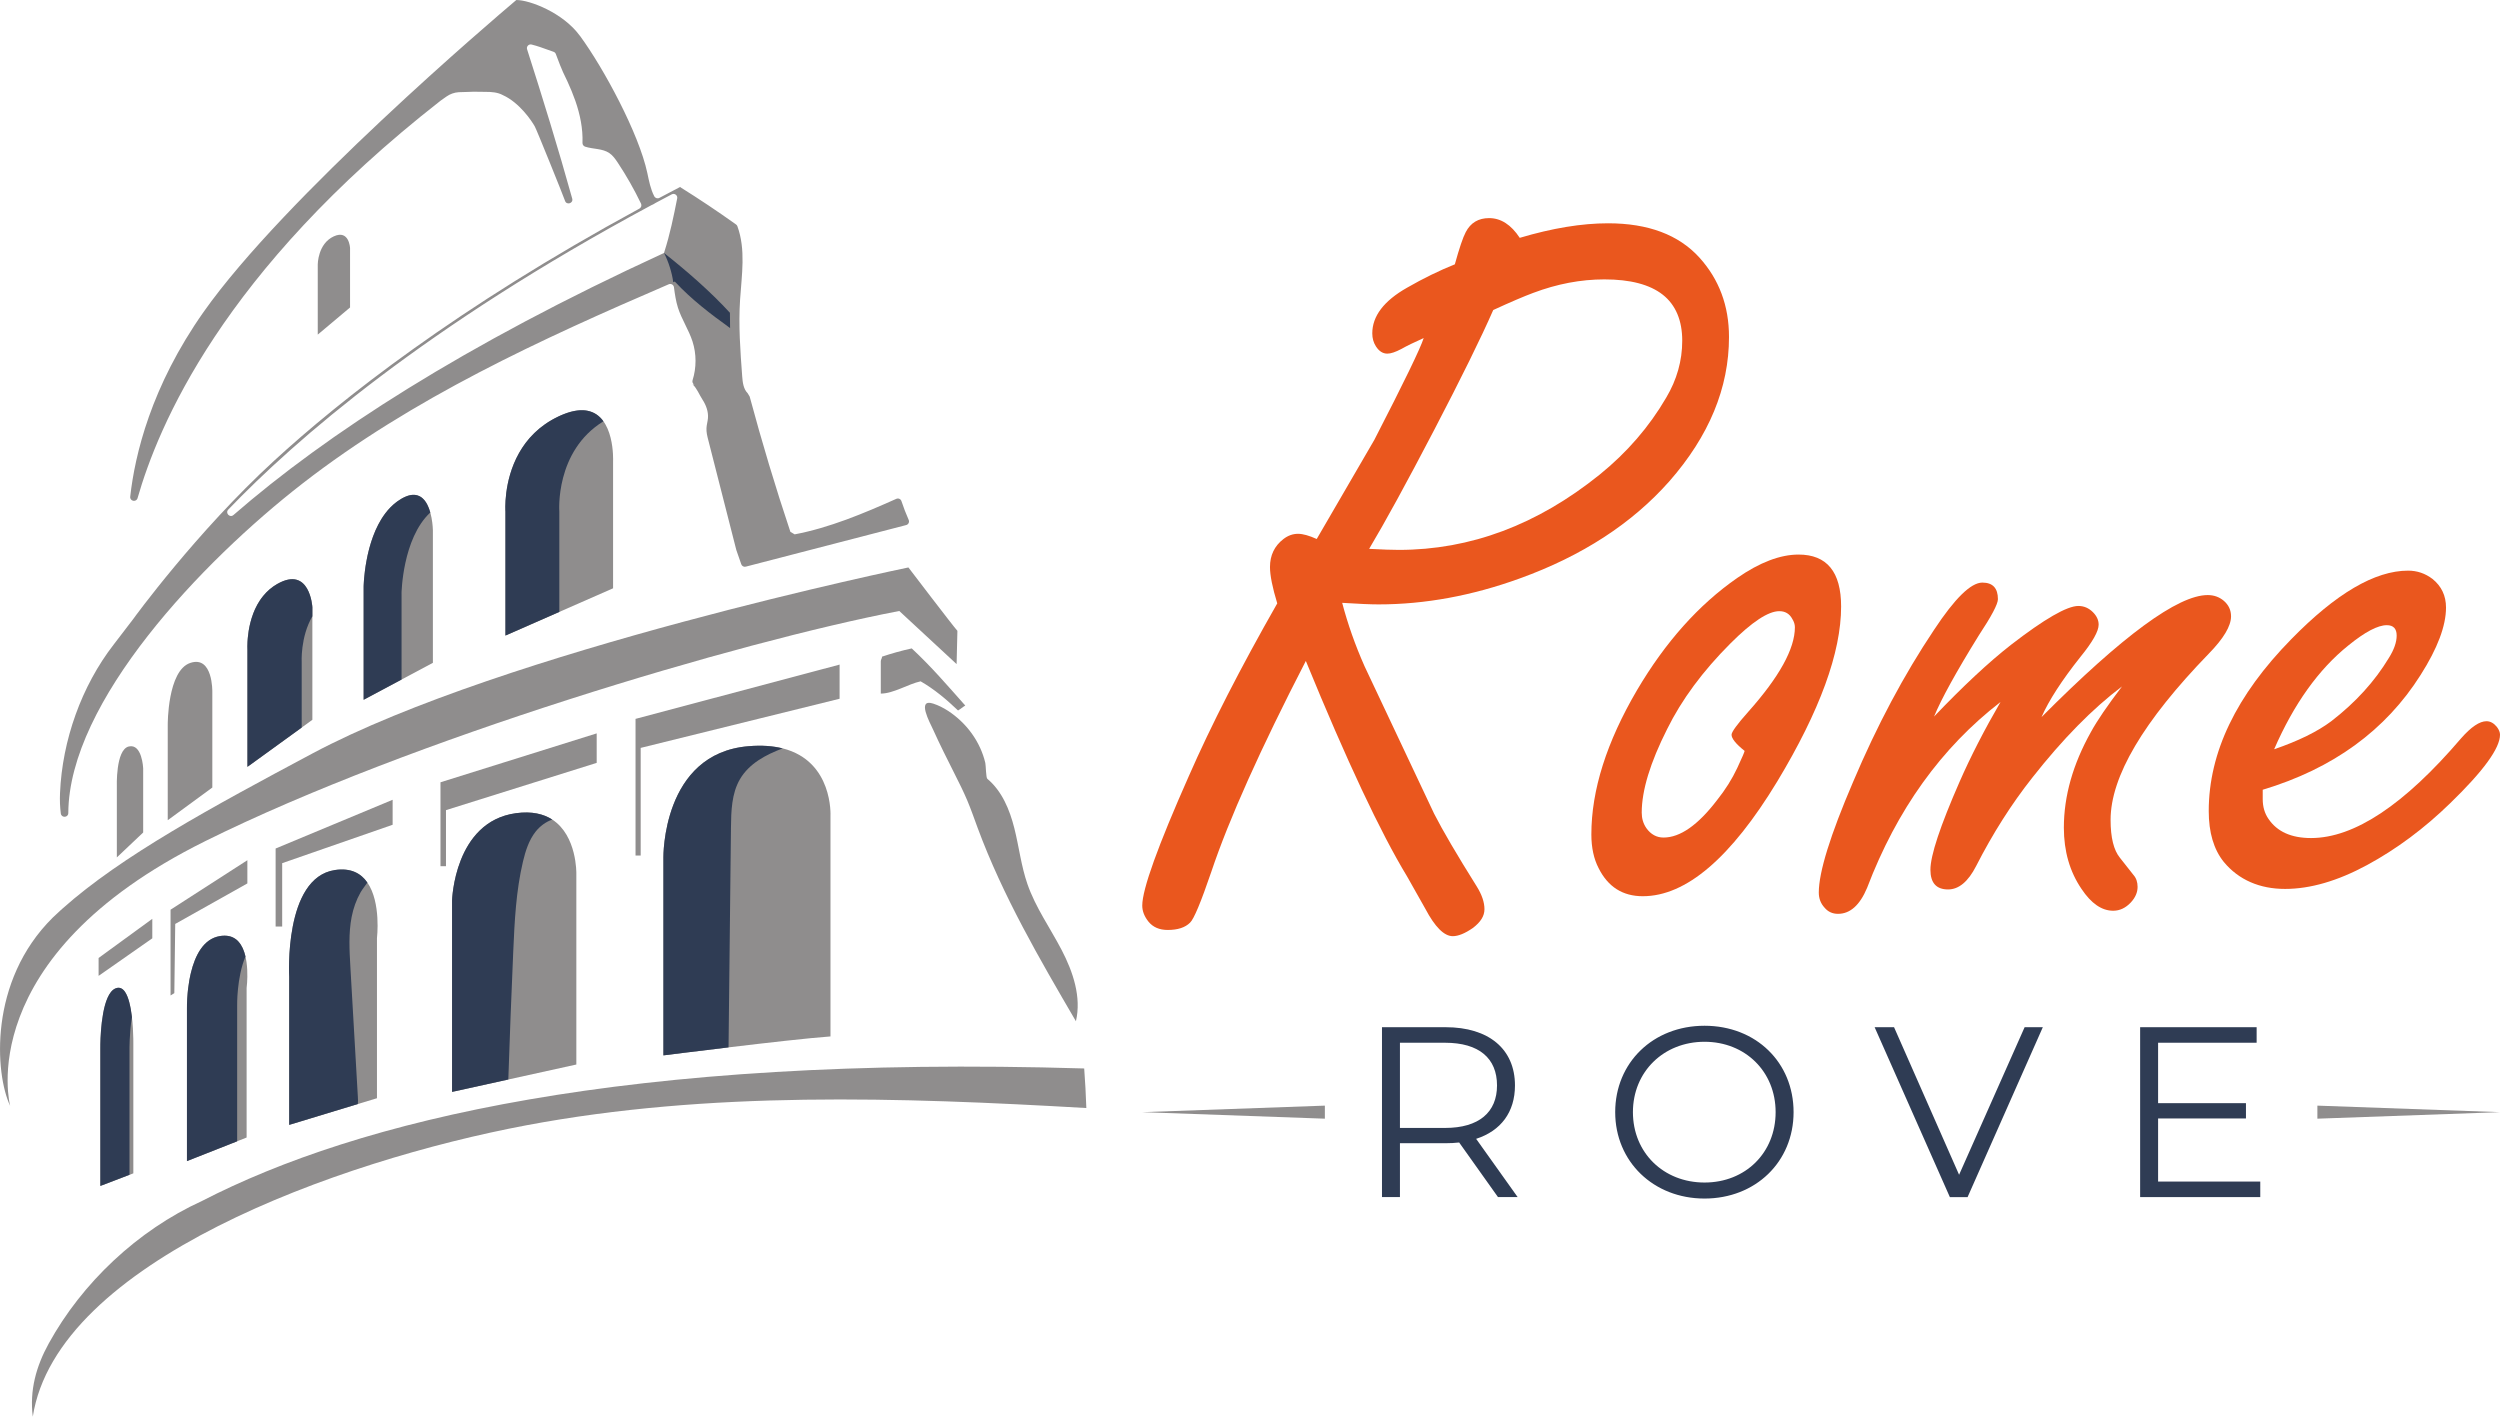
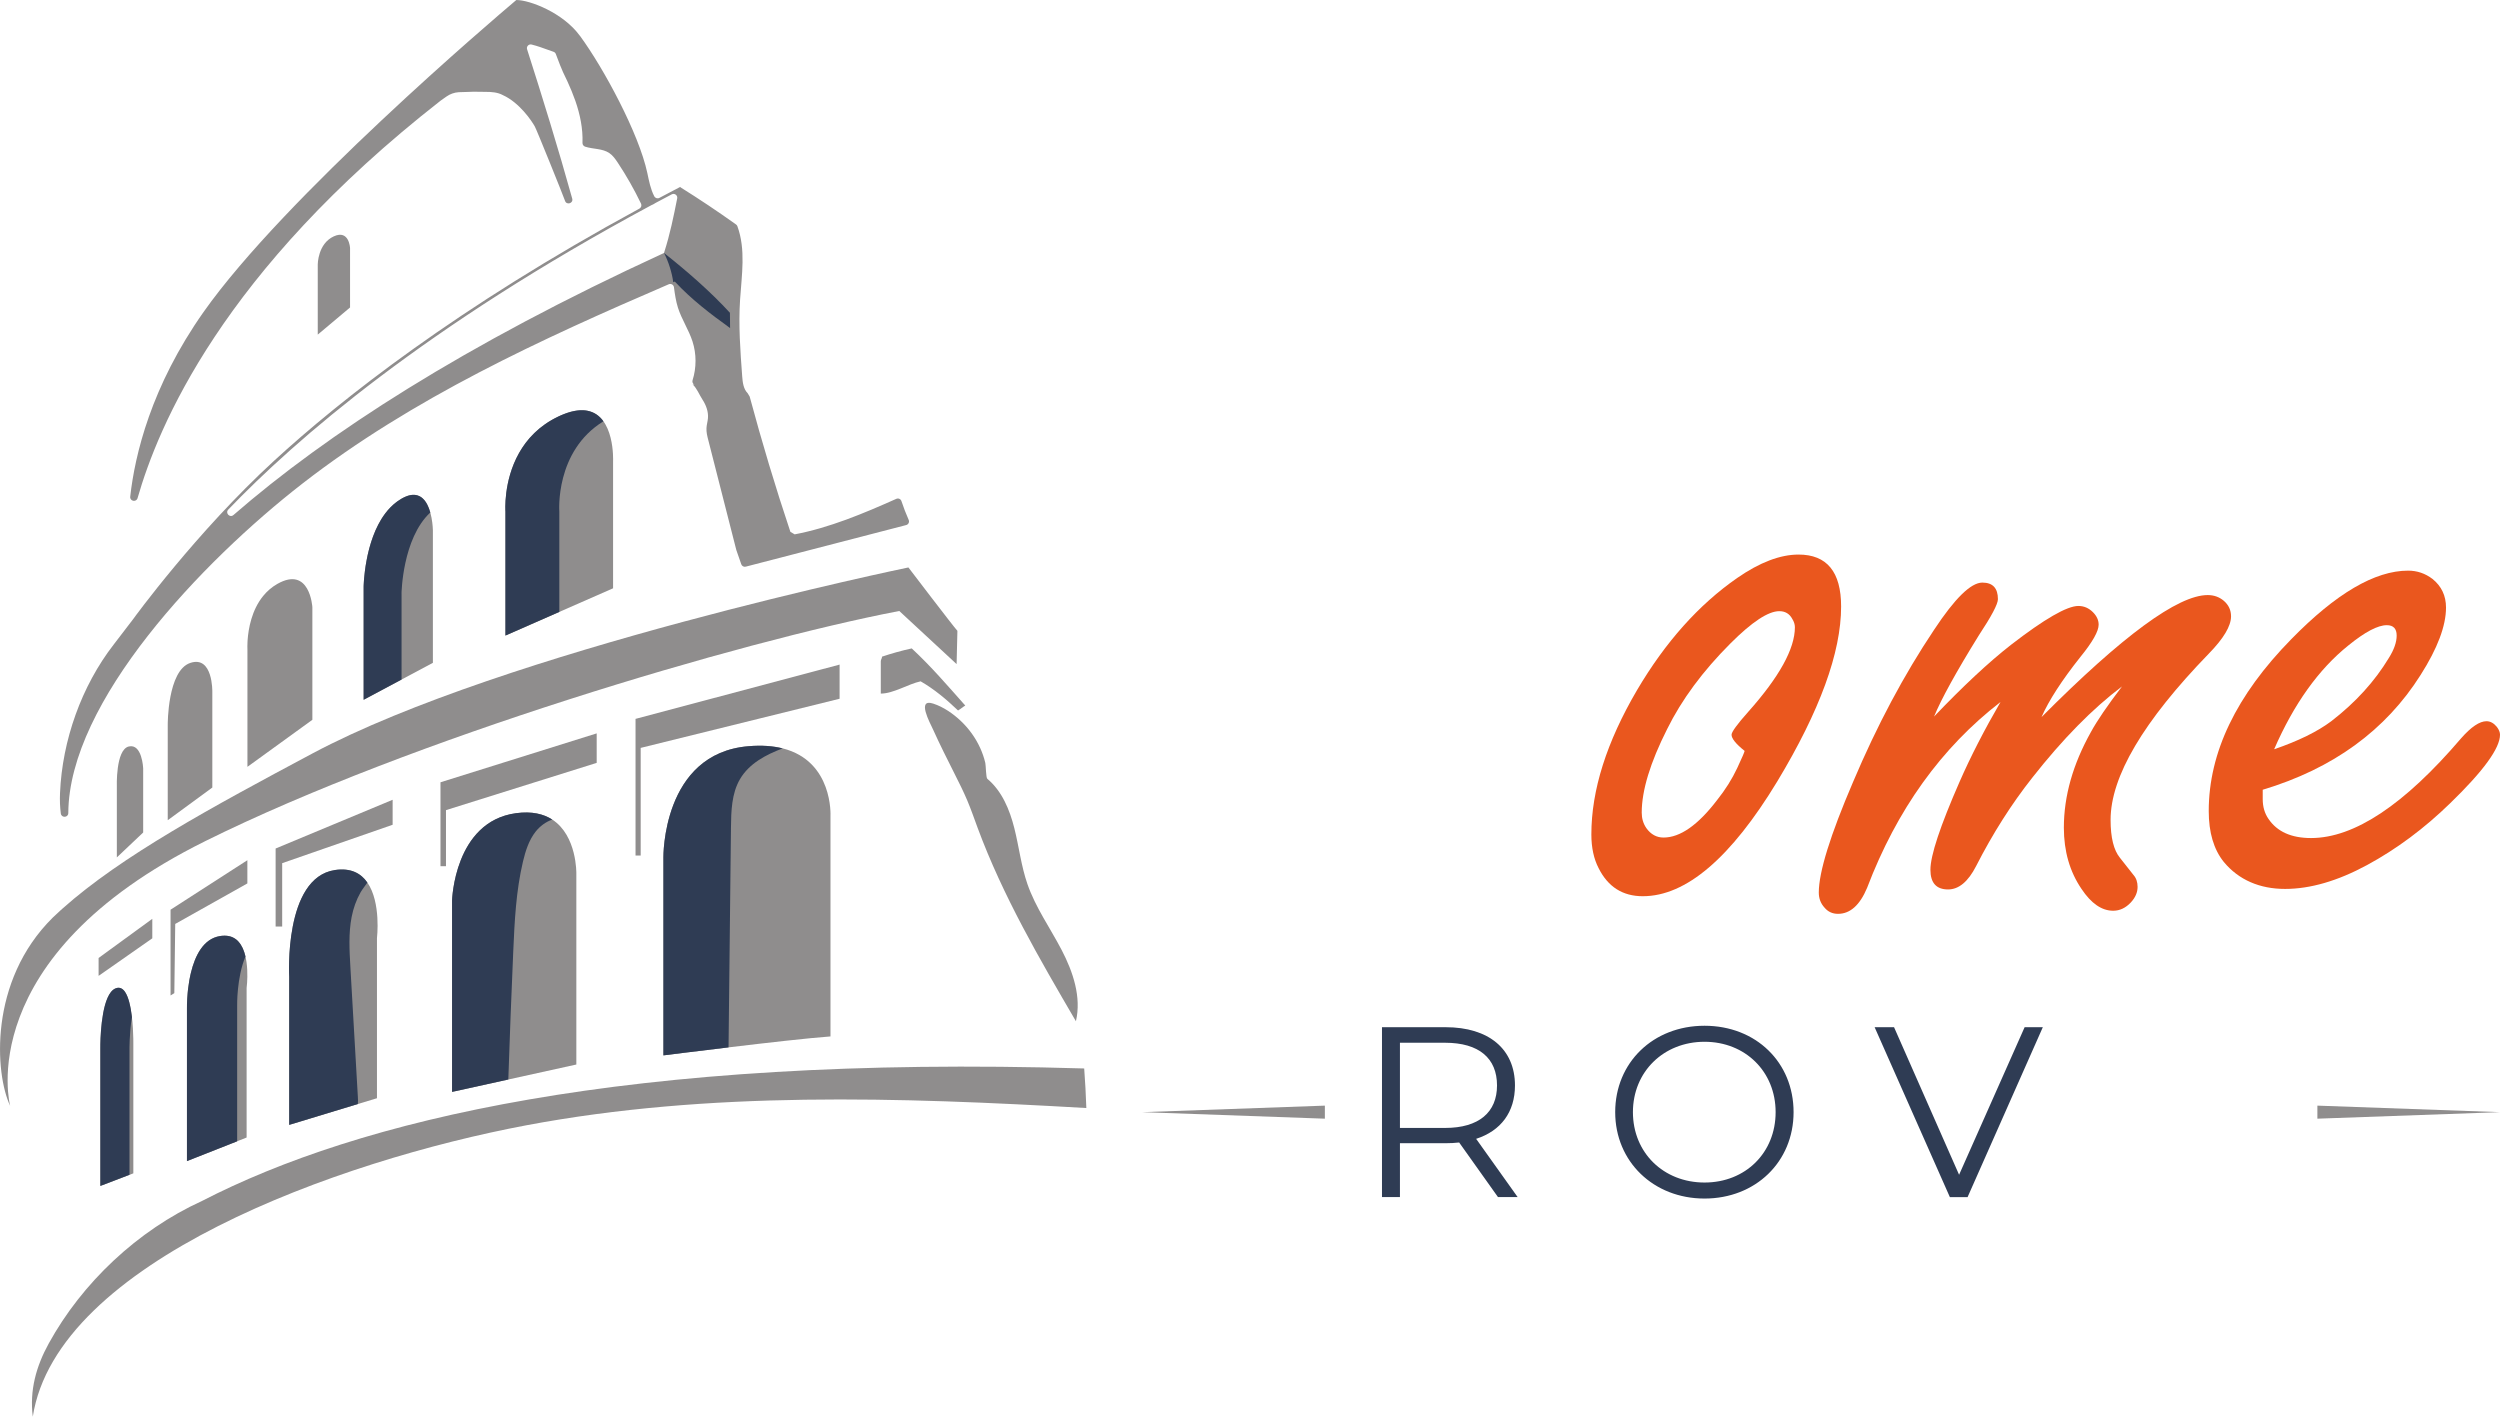
<svg xmlns="http://www.w3.org/2000/svg" id="Layer_2" data-name="Layer 2" viewBox="0 0 2501.16 1417.32">
  <defs>
    <style>
      .cls-1 {
        fill: #ea571e;
      }

      .cls-2 {
        fill: #2f3c54;
      }

      .cls-3 {
        fill: #8f8d8d;
      }
    </style>
  </defs>
  <g id="PRINT">
    <g>
      <g>
        <g>
          <path class="cls-3" d="M212.42,787.92v-95.87s.7-36.52-22.12-28.8c-22.83,7.73-22.48,61.8-22.48,61.8v95.53l44.6-32.66Z" />
          <path class="cls-3" d="M312.51,720.14v-103.57h0v-9.16s-2.46-41.79-35.12-23.18c-5.7,3.25-10.29,7.37-14.03,11.94-11.68,14.27-14.84,33.03-15.63,44.16-.05.64-.08,1.25-.11,1.84-.09,1.76-.13,3.27-.13,4.48,0,2.01.06,3.15.06,3.15v117.4l64.97-47.06Z" />
          <path class="cls-3" d="M422.29,498.12c-.05-.04-.1-.08-.16-.13-.21-.17-.42-.33-.64-.48-.07-.05-.14-.1-.21-.14-.21-.14-.43-.28-.65-.41-.07-.04-.15-.09-.22-.13-.24-.14-.48-.26-.72-.38-.06-.03-.11-.06-.17-.09-.61-.29-1.25-.54-1.91-.74-.08-.02-.17-.04-.26-.07-.24-.07-.49-.13-.74-.18-.12-.03-.24-.05-.37-.07-.22-.04-.45-.08-.68-.11-.14-.02-.28-.03-.41-.05-.22-.02-.45-.04-.68-.05-.14,0-.29-.01-.44-.02-.24,0-.48,0-.73,0-.14,0-.28,0-.42.01-.29.02-.58.05-.88.08-.11.01-.21.02-.32.03-.4.05-.82.12-1.23.2-.11.02-.22.05-.32.07-.32.07-.64.14-.96.23-.16.04-.33.09-.49.14-.28.08-.56.17-.85.26-.18.06-.36.12-.54.19-.28.1-.57.21-.85.32-.19.07-.38.15-.57.23-.3.12-.6.26-.9.39-.19.08-.37.17-.56.26-.33.16-.67.33-1.01.5-.17.09-.33.17-.5.26-.51.27-1.03.56-1.55.87-4.01,2.36-7.58,5.24-10.78,8.52-.91.94-1.8,1.9-2.65,2.9-1.7,1.99-3.29,4.1-4.76,6.29-.74,1.1-1.44,2.21-2.13,3.35-1.02,1.7-1.98,3.45-2.89,5.22-13.87,27.18-14.36,61.29-14.36,61.29v113.43h0s35.97-19.2,35.97-19.2l33.33-17.79v-132.63s-.28-22.64-10.04-31.72c-.02-.01-.03-.03-.05-.04-.23-.21-.47-.42-.71-.61Z" />
          <path class="cls-3" d="M505.66,635.86l24.26-10.65,83.44-36.64v-127.36s2.05-45.24-25.96-50.32c-.04,0-.07-.01-.11-.02-.37-.07-.75-.12-1.13-.17-.14-.02-.28-.04-.42-.06-.35-.04-.7-.08-1.06-.11-.18-.02-.37-.03-.55-.04-.34-.02-.69-.04-1.04-.05-.21,0-.43,0-.64,0-.55,0-1.11,0-1.69.02-.32.01-.64.02-.97.04-.29.02-.58.05-.87.08-.33.03-.65.06-.99.1-.29.03-.59.07-.88.11-.35.05-.7.1-1.06.16-.29.05-.58.1-.87.15-.39.07-.79.15-1.19.24-.27.06-.53.11-.81.17-.54.12-1.09.26-1.65.4-.14.04-.28.07-.42.11-.7.19-1.41.39-2.13.62-.23.07-.46.15-.69.22-.51.17-1.03.34-1.55.52-.27.1-.55.2-.83.3-.5.18-1.01.37-1.52.57-.28.11-.56.22-.85.33-.55.22-1.11.46-1.67.7-.25.11-.49.21-.74.32-.82.36-1.64.73-2.48,1.13-14.25,6.78-24.69,15.96-32.33,25.95-.32.42-.63.84-.95,1.26-.56.76-1.1,1.52-1.63,2.29-.92,1.34-1.8,2.68-2.63,4.04-.63,1.03-1.24,2.06-1.82,3.09-15.86,28.25-13.56,58.42-13.56,58.42v124.09h0Z" />
          <path class="cls-3" d="M143.24,832.87v-64.27s-1.05-24.93-14.4-21.77c-13.35,3.16-11.94,40.74-11.94,40.74v70.24l26.34-24.93Z" />
          <path class="cls-3" d="M912.15,648.72c-10.04,2.2-19.96,4.95-29.7,8.23,0,2.03-1.25,2.63-1.25,4.66v32.31c12.65,0,27.5-9.61,39.86-12.28,13.86,7.98,25.83,18.15,37.43,29.17,2.49-1.41,4.73-3.52,7.23-4.93-17.37-19.56-34.37-39.39-53.56-57.17Z" />
          <path class="cls-3" d="M113.79,644.78c-32.29,41.62-51.5,95.94-53.74,148.58-.3,7-.08,13.83.78,20.48.6,4.67,7.47,4.32,7.5-.39.56-111.57,133.65-251.58,234.28-329.68,110.07-85.43,238.42-144.23,366.43-199.36,2.29-.99,4.89.49,5.22,2.97.91,6.94,1.92,13.87,3.99,20.44,3.71,11.69,10.81,22.12,14.58,33.81,4.02,12.49,4.01,26.27.05,38.79-.53,1.67.18,3.48,1.69,4.36.08.05.16.09.24.14-.63-.17-1.27-.31-1.9-.48,4.62,4.54,6.44,10.07,9.99,15.52,3.52,5.42,5.89,11.86,5.39,18.32-.28,3.36-1.32,6.63-1.49,10.01-.22,4.04.77,8.03,1.79,11.94,9.34,36.62,18.68,73.24,28.02,109.88l.09.31,4.91,14.1c.64,1.85,2.6,2.9,4.5,2.4l160.5-41.61c2.23-.58,3.44-3.02,2.51-5.13-2.74-6.18-5.15-12.52-7.29-18.9-.7-2.09-3.07-3.11-5.09-2.21-32.82,14.64-66.77,28.92-101.71,35.54-1.62-.96-2.65-1.57-4.28-2.52-14.96-44.71-28.51-89.86-40.74-135.37l-2.07-3.4c-4.1-4.06-4.95-10.71-5.39-16.63-1.9-25.64-3.82-51.36-2.12-77.03,1.65-24.75,5.78-50.07-2.7-73.31-.26-.72-.74-1.34-1.36-1.78-18.11-12.94-36.65-25.33-55.55-37.15l-.23-.44c-7.07,3.68-14.03,7.35-20.92,11.01-1.85.99-4.12.25-5.1-1.61-3.75-7.15-5.26-15.4-6.96-23.34-8.39-39.31-43.49-104.56-67.23-136.97l-.41-.48c-16.81-22.9-49.92-35.57-63.4-35.57l-.35.28c-22.12,18.68-231.49,196.89-312.56,311.85-52.57,74.55-68.74,142.99-73.38,184.76-.51,4.57,6.08,5.87,7.35,1.45,20.42-71.14,84.01-226.39,303.24-397.69l5.84-4.11c3.61-2.54,7.84-4.04,12.24-4.32,2.24-.14,4.86-.21,8.53-.25,7.52-.38,12.05-.08,18.34-.08s12.09.43,17.35,3.3c16.48,7.45,28.83,25.73,31.94,31.44,2.12,3.9,28.79,70.04,30.18,74.28,1.52,4.64,8.5,2.51,7.2-2.2-13.76-49.6-29.94-101.92-45.15-149.39-.91-2.83,1.68-5.54,4.55-4.77s5.76,1.53,8.53,2.52c4.44,1.61,8.89,3.21,13.37,4.73,1.08.37,1.94,1.2,2.32,2.28,2.35,6.65,6.43,16.58,7.16,18.05,1.51,3.08,3,6.19,4.43,9.33,2.92,6.38,5.64,12.87,7.95,19.5,4.68,13.48,7.64,27.73,7.1,41.97-.07,1.75,1.09,3.3,2.76,3.83,7.95,2.54,17.16,1.69,24.09,6.36,3.55,2.39,6.05,6.02,8.45,9.6,8.69,13.1,16.47,26.83,23.29,41.01.87,1.81.14,3.99-1.62,4.95-182.23,98.98-298.68,190.94-365.59,252.37-77.85,71.46-140.58,157.83-140.87,158.3M677.5,198.51c-3.56,18.01-7.21,35.89-12.85,53.45l-.32,1.13c-200.79,92.28-337.84,181.41-430.76,262.16-3.62,3.15-8.51-1.97-5.19-5.44,66.86-69.75,196.85-182.97,423.58-304.69.19-.07.38-.14.56-.21.99-.41,1.95-.95,2.83-1.58.12-.08.24-.16.37-.23,5.39-2.88,10.84-5.77,16.35-8.66,2.8-1.47,6.06.96,5.44,4.07Z" />
          <path class="cls-3" d="M205.07,841.65c206.02-102.17,533.77-199.47,694.62-230.39l57.36,53.15.8-33.29c-3.82-4.04-49.02-63.41-49.02-63.41,0,0-403.9,83.46-596.3,186.13-100.6,53.67-191,102.53-249.92,155.1-.88.74-1.76,1.54-2.61,2.34-2.45,2.2-4.84,4.43-7.18,6.71-64.51,63.74-57.74,156.5-42.67,188.39,0,0-39.67-148.36,194.93-264.72Z" />
          <path class="cls-3" d="M961.26,721.28c-7.77-7.34-17.38-14.02-27.62-17.35-16.91-5.51-3.1,19.39-.3,25.6,6.85,15.18,14.34,30.06,21.83,44.93,4.39,8.71,8.77,17.42,12.56,26.4,3.84,9.09,7.05,18.43,10.47,27.68,25.12,67.83,61.76,130.7,98.22,193.18,5.64-24.15-2.85-49.39-14.32-71.37-11.47-21.98-26.11-42.5-34.22-65.93-6.25-18.06-8.41-37.25-13.07-55.79-4.66-18.54-12.38-37.21-27.04-49.47-1.38-1.15-1.43-13.42-2-15.85-1.22-5.19-2.97-10.25-5.19-15.09-4.62-10.11-11.25-19.3-19.32-26.93Z" />
          <path class="cls-3" d="M334.05,236.42c-16.15,7.34-16.15,28.12-16.15,28.12v70.24l32.31-27.16v-59.47s-.86-18.68-16.15-11.73Z" />
          <polygon class="cls-3" points="596.97 733.72 440.69 782.65 440.69 866.59 446.19 866.59 446.19 810.51 596.97 763.22 596.97 733.72" />
          <path class="cls-3" d="M202.1,1201.4c.07-.14.11-.21,0,0h0Z" />
          <polygon class="cls-3" points="152.37 919.26 98.64 958.42 98.64 976.33 152.37 938.75 152.37 919.26" />
          <polygon class="cls-3" points="247.48 860.61 170.63 910.13 170.63 926.99 170.63 995.94 174.41 993.6 175.31 924.36 247.48 883.83 247.48 860.61" />
          <path class="cls-3" d="M133.4,1173.87v-130.64s.26-24.6-4.19-40.9c0-.01,0-.03-.01-.04-.11-.4-.22-.79-.33-1.17-.01-.05-.03-.09-.04-.14-.1-.35-.21-.7-.32-1.04-.02-.07-.04-.13-.06-.2-.1-.32-.21-.64-.32-.95-.03-.08-.05-.15-.08-.23-.1-.3-.21-.59-.32-.87-.03-.08-.06-.17-.1-.25-.11-.28-.22-.55-.33-.82-.03-.08-.07-.17-.1-.25-.12-.27-.23-.53-.35-.79-.03-.07-.07-.15-.1-.22-.13-.27-.26-.54-.4-.8-.03-.05-.05-.1-.08-.15-.32-.62-.66-1.21-1.02-1.75-.03-.04-.05-.07-.08-.11-.15-.22-.3-.44-.45-.65-.06-.08-.12-.16-.18-.24-.12-.16-.25-.32-.37-.47-.07-.09-.15-.17-.23-.25-.12-.13-.23-.26-.35-.38-.08-.09-.17-.16-.25-.24-.12-.11-.23-.22-.35-.32-.09-.08-.18-.15-.27-.22-.12-.09-.24-.18-.36-.27-.1-.07-.19-.13-.29-.19-.12-.08-.24-.15-.37-.22-.1-.06-.2-.11-.3-.16-.12-.06-.25-.12-.38-.17-.1-.04-.21-.09-.31-.13-.13-.05-.26-.09-.4-.13-.11-.03-.21-.06-.32-.09-.14-.03-.28-.06-.42-.08-.11-.02-.21-.04-.32-.05-.15-.02-.3-.02-.46-.03-.1,0-.21-.01-.31-.01-.17,0-.35.02-.53.03-.09,0-.18.01-.27.02-.27.04-.54.09-.82.15-.54.13-1.06.31-1.56.54-12.8,5.86-14.63,42.57-14.87,55.41-.05,2.77-.03,4.43-.03,4.43v137.68l33.01-12.64Z" />
          <path class="cls-3" d="M1084.71,1068.96c-459.08-13.84-726.7,52.18-882.7,132.6-64.52,29.44-119.91,81.97-153.24,142.52-12.67,23.04-19.26,46.92-15.97,73.25,24.08-155.15,305.67-256.1,493.75-291.51,182.83-34.42,372.74-28.06,560.29-17.27-.45-13.21-1.15-26.4-2.14-39.59Z" />
          <path class="cls-3" d="M516.2,813.57c-61.81,8.42-63.93,87.4-63.93,87.4v191.44l56.28-12.41,68.06-14.99v-191.05s.77-37.85-24.04-53.97c-8.64-5.61-20.38-8.58-36.37-6.41Z" />
          <path class="cls-3" d="M728.88,1047.86c37.58-4.51,81.35-9.49,101.98-10.95v-220.54s3-54.8-47.84-67.65c-9.46-2.39-20.77-3.33-34.33-2.17-86.41,7.29-84.98,111.25-84.98,111.25v198.07s29.85-3.8,65.17-8.01Z" />
          <path class="cls-3" d="M358.02,1104.53l19.12-5.8v-160.16s4.29-35.68-9.6-55.6c-6.3-9.13-16.45-14.94-32.54-12.52-51.28,7.73-45.67,106.76-45.67,106.76v148.19l68.69-20.88Z" />
          <path class="cls-3" d="M237.25,1141.79l9.48-3.74v-149.6s4.42-32.97-8.34-46.59c-.01-.01-.03-.03-.04-.04-.23-.24-.46-.47-.69-.7-.03-.02-.05-.05-.08-.07-.23-.22-.46-.43-.71-.64-.03-.03-.06-.05-.1-.08-.24-.2-.48-.4-.73-.59-.02-.02-.05-.03-.07-.05-1.02-.77-2.13-1.43-3.33-1.97-.11-.05-.22-.1-.33-.15-.2-.09-.41-.16-.62-.24-.15-.06-.3-.12-.46-.17-.2-.07-.4-.13-.6-.19-.18-.05-.35-.11-.53-.16-.2-.05-.4-.1-.6-.15-.19-.05-.39-.09-.59-.13-.2-.04-.4-.08-.6-.11-.21-.04-.42-.07-.63-.1-.2-.03-.4-.05-.61-.08-.22-.02-.45-.05-.68-.06-.2-.02-.41-.03-.61-.04-.24-.01-.49-.02-.73-.02-.21,0-.41,0-.62,0-.26,0-.53.01-.8.02-.2,0-.4.01-.61.02-.3.02-.6.05-.91.08-.18.02-.37.03-.55.05-.44.05-.89.11-1.34.18-.06,0-.11.01-.17.02-16.67,2.72-24.94,19.78-29.03,36.65-.26,1.09-.51,2.18-.74,3.26-.23,1.08-.44,2.16-.64,3.23-.1.53-.2,1.07-.29,1.6-.46,2.65-.83,5.23-1.13,7.69-.06.49-.12.98-.17,1.46-.11.96-.2,1.9-.29,2.81-.86,9.13-.72,15.65-.72,15.65v152.77h0s45.32-17.86,45.32-17.86l4.9-1.93Z" />
          <polygon class="cls-3" points="392.81 800.15 275.75 848.91 275.75 926.99 282.31 926.99 282.31 863.57 392.81 825.15 392.81 800.15" />
          <path class="cls-3" d="M839.99,664.89c-1.87.47-204.16,54.32-204.16,54.32v136.73h5.15v-107.7l199.01-49.17v-34.18Z" />
        </g>
        <g>
          <path class="cls-2" d="M238.4,941.86s-.03-.03-.04-.05c-.23-.24-.46-.47-.69-.7-.03-.02-.05-.05-.08-.07-.23-.22-.46-.43-.7-.64-.03-.03-.07-.05-.1-.08-.24-.2-.48-.4-.73-.59-.02-.02-.05-.04-.07-.05-1.02-.77-2.12-1.42-3.32-1.96-.11-.05-.22-.1-.34-.15-.2-.09-.41-.16-.62-.24-.16-.06-.31-.12-.47-.17-.2-.07-.4-.13-.6-.19-.18-.06-.36-.11-.54-.16-.2-.05-.39-.1-.59-.15-.19-.05-.39-.09-.59-.13-.2-.04-.4-.08-.6-.11-.21-.04-.42-.07-.64-.1-.2-.03-.4-.05-.6-.08-.23-.02-.46-.05-.69-.06-.2-.02-.4-.03-.61-.04-.24-.01-.49-.02-.74-.02-.2,0-.41,0-.61,0-.26,0-.53.01-.8.02-.2,0-.4.01-.6.02-.3.02-.61.05-.92.08-.18.02-.36.03-.54.05-.45.05-.91.11-1.38.19-.05,0-.09.01-.13.02-16.67,2.72-24.94,19.78-29.03,36.65-.26,1.09-.51,2.18-.74,3.26-.23,1.08-.44,2.16-.64,3.23-.1.53-.19,1.07-.29,1.6-.46,2.65-.83,5.23-1.13,7.69-.06.49-.12.98-.17,1.46-.11.96-.2,1.9-.29,2.81-.86,9.13-.72,15.65-.72,15.65v152.77l45.32-17.86,4.9-1.93v-135.77s-.57-27.91,8.32-49.15c-1.35-5.76-3.58-11.16-7.18-15.01Z" />
          <path class="cls-2" d="M334.99,870.46c-51.28,7.73-45.67,106.76-45.67,106.76v148.19l68.69-20.88c.28-2.45.14-4.98,0-7.43-2.5-43.33-4.98-86.63-7.48-129.96-.94-16.56-1.9-33.37,1.26-49.68,1.68-8.67,4.62-17.06,8.97-24.73,1.82-3.19,4.54-6.41,6.77-9.77-6.3-9.13-16.45-14.94-32.54-12.52Z" />
          <path class="cls-2" d="M129.22,1002.33s0-.03-.01-.05c-.11-.39-.22-.78-.33-1.16-.02-.05-.03-.1-.05-.15-.1-.35-.21-.69-.32-1.03-.02-.07-.04-.14-.07-.21-.1-.32-.21-.63-.32-.94-.03-.08-.06-.16-.08-.24-.1-.29-.21-.58-.32-.86-.03-.09-.07-.17-.1-.26-.11-.28-.22-.54-.33-.81-.04-.09-.07-.17-.11-.26-.11-.27-.23-.53-.35-.78-.03-.08-.07-.15-.1-.23-.13-.27-.26-.54-.39-.8-.03-.05-.05-.1-.08-.16-.32-.62-.66-1.21-1.02-1.75-.03-.04-.06-.08-.08-.12-.15-.22-.3-.44-.45-.64-.06-.08-.12-.16-.18-.24-.12-.16-.25-.32-.37-.47-.07-.09-.15-.17-.23-.25-.12-.13-.23-.26-.35-.38-.08-.08-.17-.16-.25-.24-.11-.11-.23-.22-.35-.32-.09-.08-.18-.15-.27-.22-.12-.09-.24-.18-.36-.27-.09-.07-.19-.13-.29-.2-.12-.08-.24-.15-.36-.22-.1-.06-.2-.11-.3-.16-.12-.06-.25-.12-.38-.17-.1-.04-.21-.09-.31-.13-.13-.05-.26-.09-.4-.13-.11-.03-.21-.06-.32-.09-.14-.03-.28-.06-.42-.08-.11-.02-.21-.04-.32-.05-.15-.02-.3-.02-.46-.03-.1,0-.21-.01-.31-.01-.17,0-.35.02-.53.04-.09,0-.18,0-.27.02-.27.04-.54.09-.82.15-.54.13-1.06.31-1.56.54-12.8,5.86-14.63,42.57-14.87,55.41-.05,2.77-.03,4.43-.03,4.43v137.68l29.15-11.16v-124.76s-.21-16.97,2.46-32.96c-.62-5.27-1.5-10.62-2.78-15.3Z" />
          <path class="cls-2" d="M401.71,593.71s.8-54.98,28.78-80.96c-1.48-5.29-3.8-10.58-7.44-13.97-.02-.01-.03-.03-.05-.04-.23-.21-.47-.42-.71-.62-.05-.04-.1-.08-.15-.12-.21-.17-.42-.33-.64-.48-.07-.05-.14-.1-.2-.14-.21-.14-.43-.28-.65-.41-.07-.04-.14-.09-.22-.13-.24-.14-.48-.26-.72-.39-.06-.03-.11-.06-.17-.09-.61-.29-1.25-.54-1.91-.74-.08-.02-.17-.04-.26-.07-.24-.07-.49-.13-.74-.18-.12-.03-.24-.05-.37-.07-.22-.04-.45-.08-.68-.11-.14-.02-.28-.03-.41-.05-.23-.02-.45-.04-.68-.05-.14,0-.29-.01-.44-.02-.24,0-.48,0-.73,0-.14,0-.28,0-.42.01-.29.02-.58.05-.88.08-.11.01-.21.02-.32.03-.4.05-.82.12-1.23.2-.11.02-.22.05-.32.07-.32.07-.64.14-.96.23-.16.04-.33.09-.49.14-.28.08-.56.17-.85.26-.18.06-.36.12-.54.19-.28.1-.57.21-.85.32-.19.07-.38.15-.57.23-.3.12-.6.26-.9.39-.19.08-.37.17-.56.26-.33.16-.67.33-1.01.5-.17.09-.33.17-.5.25-.51.27-1.03.56-1.55.87-2.86,1.68-5.51,3.64-7.95,5.81-.98.87-1.92,1.77-2.83,2.71-1.83,1.87-3.53,3.87-5.12,5.97-21.02,27.8-21.66,73.08-21.66,73.08v113.43l37.93-20.25v-86.16Z" />
-           <path class="cls-2" d="M277.39,584.23c-5.7,3.25-10.29,7.37-14.03,11.94-.64.78-1.25,1.57-1.84,2.37-.48.66-.95,1.32-1.39,1.99-.88,1.32-1.71,2.66-2.47,4.02-.1.18-.21.36-.31.55-6.35,11.59-8.66,24.34-9.46,33.25-.12,1.37-.21,2.66-.27,3.83-.09,1.76-.13,3.27-.13,4.48,0,2.01.06,3.15.06,3.15v117.4l54.29-39.32v-65.08s-1.5-25.38,10.68-46.22v-9.16s-2.46-41.79-35.12-23.18Z" />
          <path class="cls-2" d="M730.42,328.21c0-4.92-.16-10.4-.16-15.29-19.59-21.37-43.21-41.85-65.93-59.83,4.34,8.32,7.98,19.72,9.24,29.27.52-.22,1.04-.45,1.56-.67,16.53,17.8,35.54,32.32,55.29,46.52Z" />
          <path class="cls-2" d="M663.71,857.8v198.07s29.85-3.8,65.17-8c.83-73.23,1.62-146.43,2.42-219.66.19-16.7.61-34.28,9.02-48.69,9.08-15.49,25.58-24.37,42.69-30.78-9.46-2.39-20.77-3.33-34.33-2.17-86.41,7.29-84.98,111.25-84.98,111.25Z" />
          <path class="cls-2" d="M452.27,900.96v191.44l56.28-12.41c1.43-42.83,3.08-85.61,4.95-128.41,1.32-30.07,2.78-60.33,9.71-89.6,2.53-10.62,5.89-21.32,12.6-29.88,4.32-5.47,10.23-9.93,16.75-12.13-8.64-5.61-20.38-8.58-36.37-6.41-61.81,8.42-63.93,87.4-63.93,87.4Z" />
          <path class="cls-2" d="M603.72,421.51c-3.78-5.26-9.03-9.31-16.32-10.63-.04,0-.07-.01-.11-.02-.37-.07-.75-.12-1.13-.17-.14-.02-.28-.04-.43-.06-.35-.04-.7-.08-1.06-.11-.18-.02-.37-.03-.56-.04-.34-.02-.69-.04-1.04-.05-.21,0-.43,0-.65,0-.54,0-1.09,0-1.65.02-.33.01-.66.02-.99.04-.29.02-.58.05-.87.08-.33.03-.66.06-.99.1-.29.03-.58.07-.88.11-.35.05-.71.1-1.07.16-.29.05-.57.09-.87.15-.4.07-.8.15-1.2.24-.27.06-.53.11-.8.17-.54.12-1.09.26-1.65.4-.14.04-.28.07-.42.1-.7.19-1.41.4-2.13.62-.23.07-.46.15-.68.22-.52.17-1.03.34-1.56.52-.27.09-.55.2-.82.3-.51.18-1.01.38-1.53.58-.28.11-.56.22-.84.33-.55.22-1.12.46-1.68.7-.25.1-.49.21-.73.31-.82.36-1.64.73-2.49,1.14-19.22,9.15-31.51,22.65-39.36,36.63-15.86,28.25-13.56,58.42-13.56,58.42v124.09l30.51-13.4,23.41-10.28v-100.41s-4.58-60.36,44.13-90.26Z" />
        </g>
      </g>
      <g>
        <g>
-           <path class="cls-1" d="M1306.41,661.31c-45.37,87.97-76.88,158.26-94.54,210.9-10.39,30.48-17.49,47.45-21.3,50.91-4.85,4.85-12.3,7.27-22.34,7.27-8.31,0-14.72-2.77-19.22-8.31-4.15-5.2-6.23-10.56-6.23-16.1,0-16.27,15.58-59.56,46.75-129.86,22.16-50.56,51.6-108.05,88.31-172.46-4.85-15.93-7.27-28.05-7.27-36.36,0-11.77,4.5-21.12,13.51-28.05,4.5-3.46,9.35-5.19,14.55-5.19,4.85,0,11.08,1.74,18.7,5.19,5.19-9,24.41-42.08,57.66-99.22,29.78-57.83,46.23-91.77,49.35-101.81-9.35,4.15-16.8,7.79-22.34,10.91-5.89,3.12-10.57,4.67-14.02,4.67-4.5,0-8.31-2.42-11.43-7.27-2.43-3.81-3.64-8.13-3.64-12.99,0-17.31,11.6-32.55,34.8-45.71,16.27-9.35,32.21-17.14,47.79-23.38,4.5-16.27,8.13-27.01,10.91-32.21,4.85-9.35,12.64-14.03,23.38-14.03,11.77,0,21.99,6.58,30.65,19.74,16.28-4.85,31.77-8.48,46.49-10.91,14.72-2.42,28.65-3.64,41.82-3.64,40.17,0,70.65,11.43,91.42,34.28,19.74,21.82,29.61,48.31,29.61,79.48,0,50.91-19.92,99.05-59.74,144.41-37.4,42.25-87.27,74.63-149.6,97.14-47.79,17.32-94.89,25.97-141.29,25.97-7.97,0-20.09-.52-36.36-1.56,5.54,21.13,12.99,42.25,22.34,63.37,16.27,34.28,39.48,83.46,69.61,147.53,8.65,16.97,22.86,41.22,42.6,72.72,5.19,8.31,7.79,15.93,7.79,22.86s-3.82,12.82-11.43,18.7c-7.97,5.54-14.72,8.31-20.26,8.31-8.66,0-17.84-9.17-27.53-27.53-4.86-8.65-10.91-19.39-18.18-32.21-26.67-43.97-60.44-115.84-101.29-215.57ZM1369.78,549.11c13.15.7,23.02,1.04,29.61,1.04,71.69,0,138.69-25.1,201.03-75.32,27.35-22.16,49.52-47.79,66.49-76.88,10.73-18,16.1-37.05,16.1-57.14s-6.5-35.75-19.48-45.97c-12.99-10.21-32.47-15.32-58.44-15.32-23.55,0-47.27,4.51-71.17,13.51-9.35,3.47-22.69,9.18-40,17.14-12.13,27.71-31.87,67.79-59.22,120.25-27.36,52.47-49.01,92.03-64.93,118.7Z" />
          <path class="cls-1" d="M1799.37,554.82c28.39,0,42.6,17.32,42.6,51.95,0,46.06-21.3,104.41-63.9,175.06-46.41,76.54-91.25,114.8-134.54,114.8-20.08,0-34.8-9.35-44.16-28.05-4.85-9.35-7.27-20.6-7.27-33.76,0-44.32,15.24-92.46,45.71-144.41,28.39-48.13,61.82-85.53,100.25-112.2,22.51-15.58,42.94-23.38,61.3-23.38ZM1745.35,751.18c-8.66-6.92-12.99-12.29-12.99-16.1,0-2.77,5.54-10.39,16.62-22.86,31.17-34.97,46.75-63.2,46.75-84.67,0-2.77-.87-5.54-2.6-8.31-2.77-5.2-7.1-7.79-12.99-7.79-11.09,0-27.36,10.74-48.83,32.21-27.71,27.71-48.83,56.28-63.37,85.71-16.97,33.59-25.45,61.47-25.45,83.63,0,5.89,1.56,11.09,4.68,15.58,4.5,6.23,10.21,9.35,17.14,9.35,16.62,0,34.45-12.47,53.5-37.4,8.31-10.39,15.06-21.12,20.26-32.21,5.2-11.08,7.61-16.79,7.27-17.14Z" />
          <path class="cls-1" d="M1934.95,716.89c29.09-30.47,54.71-54.36,76.88-71.69,33.59-25.97,56.1-38.96,67.53-38.96,5.54,0,10.39,2.08,14.55,6.23,3.81,3.81,5.71,7.97,5.71,12.47,0,6.58-6.06,17.32-18.18,32.21-18.7,23.55-31.69,43.63-38.96,60.26,81.03-81.38,136.44-122.07,166.23-122.07,6.23,0,11.6,1.91,16.1,5.71,4.85,4.16,7.27,9.35,7.27,15.58,0,9.7-7.45,22.17-22.33,37.4-65.45,67.53-98.18,122.94-98.18,166.23,0,17.66,3.12,30.31,9.35,37.92l13.51,17.14c2.77,3.12,4.15,7.1,4.15,11.95,0,5.54-2.26,10.74-6.75,15.58-5.19,5.54-11.09,8.31-17.66,8.31-11.43,0-22-7.27-31.69-21.82-11.78-17.31-17.66-37.74-17.66-61.3,0-31.51,9-63.37,27.01-95.58,6.23-11.43,16.62-26.66,31.17-45.71-29.44,22.17-59.4,52.64-89.87,91.42-20.78,26.32-39.48,55.76-56.1,88.31-7.97,15.58-17.32,23.37-28.05,23.37-11.78,0-17.66-6.57-17.66-19.74,0-14.2,9.69-43.46,29.09-87.79,11.08-25.28,24.75-51.95,41.04-80-59.22,45.71-103.72,107.71-133.5,185.97-7.27,17.32-16.96,25.97-29.09,25.97-5.53,0-10.04-2.08-13.5-6.23-3.81-4.15-5.72-9.17-5.72-15.06,0-20.43,11.43-57.31,34.29-110.64,23.89-56.44,50.9-107.18,81.03-152.2,20.78-31.51,36.88-47.27,48.31-47.27,10.39,0,15.58,5.54,15.58,16.62,0,4.85-6.41,16.97-19.22,36.36-22.51,36.36-37.4,63.37-44.67,81.04Z" />
          <path class="cls-1" d="M2263.77,790.13v9.35c0,7.62,1.9,14.2,5.72,19.74,8.65,12.82,22.86,19.22,42.6,19.22,43.29,0,93.32-33.25,150.12-99.74,10.04-11.43,18.52-17.14,25.45-17.14,3.81,0,7.27,1.91,10.39,5.71,2.08,2.78,3.12,5.37,3.12,7.79,0,13.51-16.62,36.36-49.87,68.57-25.97,25.28-53.68,45.89-83.11,61.82-29.44,15.93-56.8,23.89-82.07,23.89s-46.4-9-61.3-27.01c-10.04-12.47-15.06-29.43-15.06-50.91,0-58.52,27.53-115.84,82.59-171.94,44.67-45.71,83.63-68.57,116.88-68.57,9,0,17.14,2.78,24.41,8.31,9,7.27,13.51,16.8,13.51,28.57,0,18.36-8.49,40.87-25.45,67.53-34.98,55.41-87.62,93.68-157.92,114.8ZM2275.19,749.62c24.24-8.31,43.29-17.66,57.14-28.05,24.24-18.7,43.46-39.82,57.66-63.37,5.2-8.31,7.79-15.75,7.79-22.34,0-6.92-3.29-10.39-9.87-10.39-9.01,0-21.82,6.75-38.44,20.26-29.79,23.89-54.54,58.53-74.28,103.89Z" />
        </g>
        <g>
          <g>
            <path class="cls-2" d="M1498.69,1197.65l-38.85-54.63c-4.37.49-8.74.73-13.6.73h-45.65v53.9h-17.97v-169.97h63.61c43.22,0,69.44,21.85,69.44,58.27,0,26.71-14.08,45.4-38.85,53.42l41.52,58.27h-19.67ZM1497.71,1085.96c0-27.2-17.97-42.73-51.96-42.73h-45.16v85.23h45.16c33.99,0,51.96-15.78,51.96-42.49Z" />
            <path class="cls-2" d="M1615.95,1112.67c0-49.53,37.88-86.44,89.35-86.44s89.11,36.66,89.11,86.44-38.12,86.44-89.11,86.44-89.35-36.91-89.35-86.44ZM1776.45,1112.67c0-40.55-30.35-70.41-71.14-70.41s-71.63,29.86-71.63,70.41,30.59,70.41,71.63,70.41,71.14-29.86,71.14-70.41Z" />
            <path class="cls-2" d="M2043.77,1027.69l-75.27,169.97h-17.73l-75.27-169.97h19.43l65.07,147.63,65.56-147.63h18.21Z" />
-             <path class="cls-2" d="M2261.32,1182.11v15.54h-120.19v-169.97h116.55v15.54h-98.58v60.46h87.9v15.3h-87.9v63.13h102.22Z" />
          </g>
          <g>
            <polygon class="cls-3" points="2318.46 1106.14 2501.16 1112.67 2318.46 1119.2 2318.46 1106.14 2318.46 1106.14" />
            <polygon class="cls-3" points="1325.48 1106.14 1142.78 1112.67 1325.48 1119.2 1325.48 1106.14 1325.48 1106.14" />
          </g>
        </g>
      </g>
    </g>
  </g>
</svg>